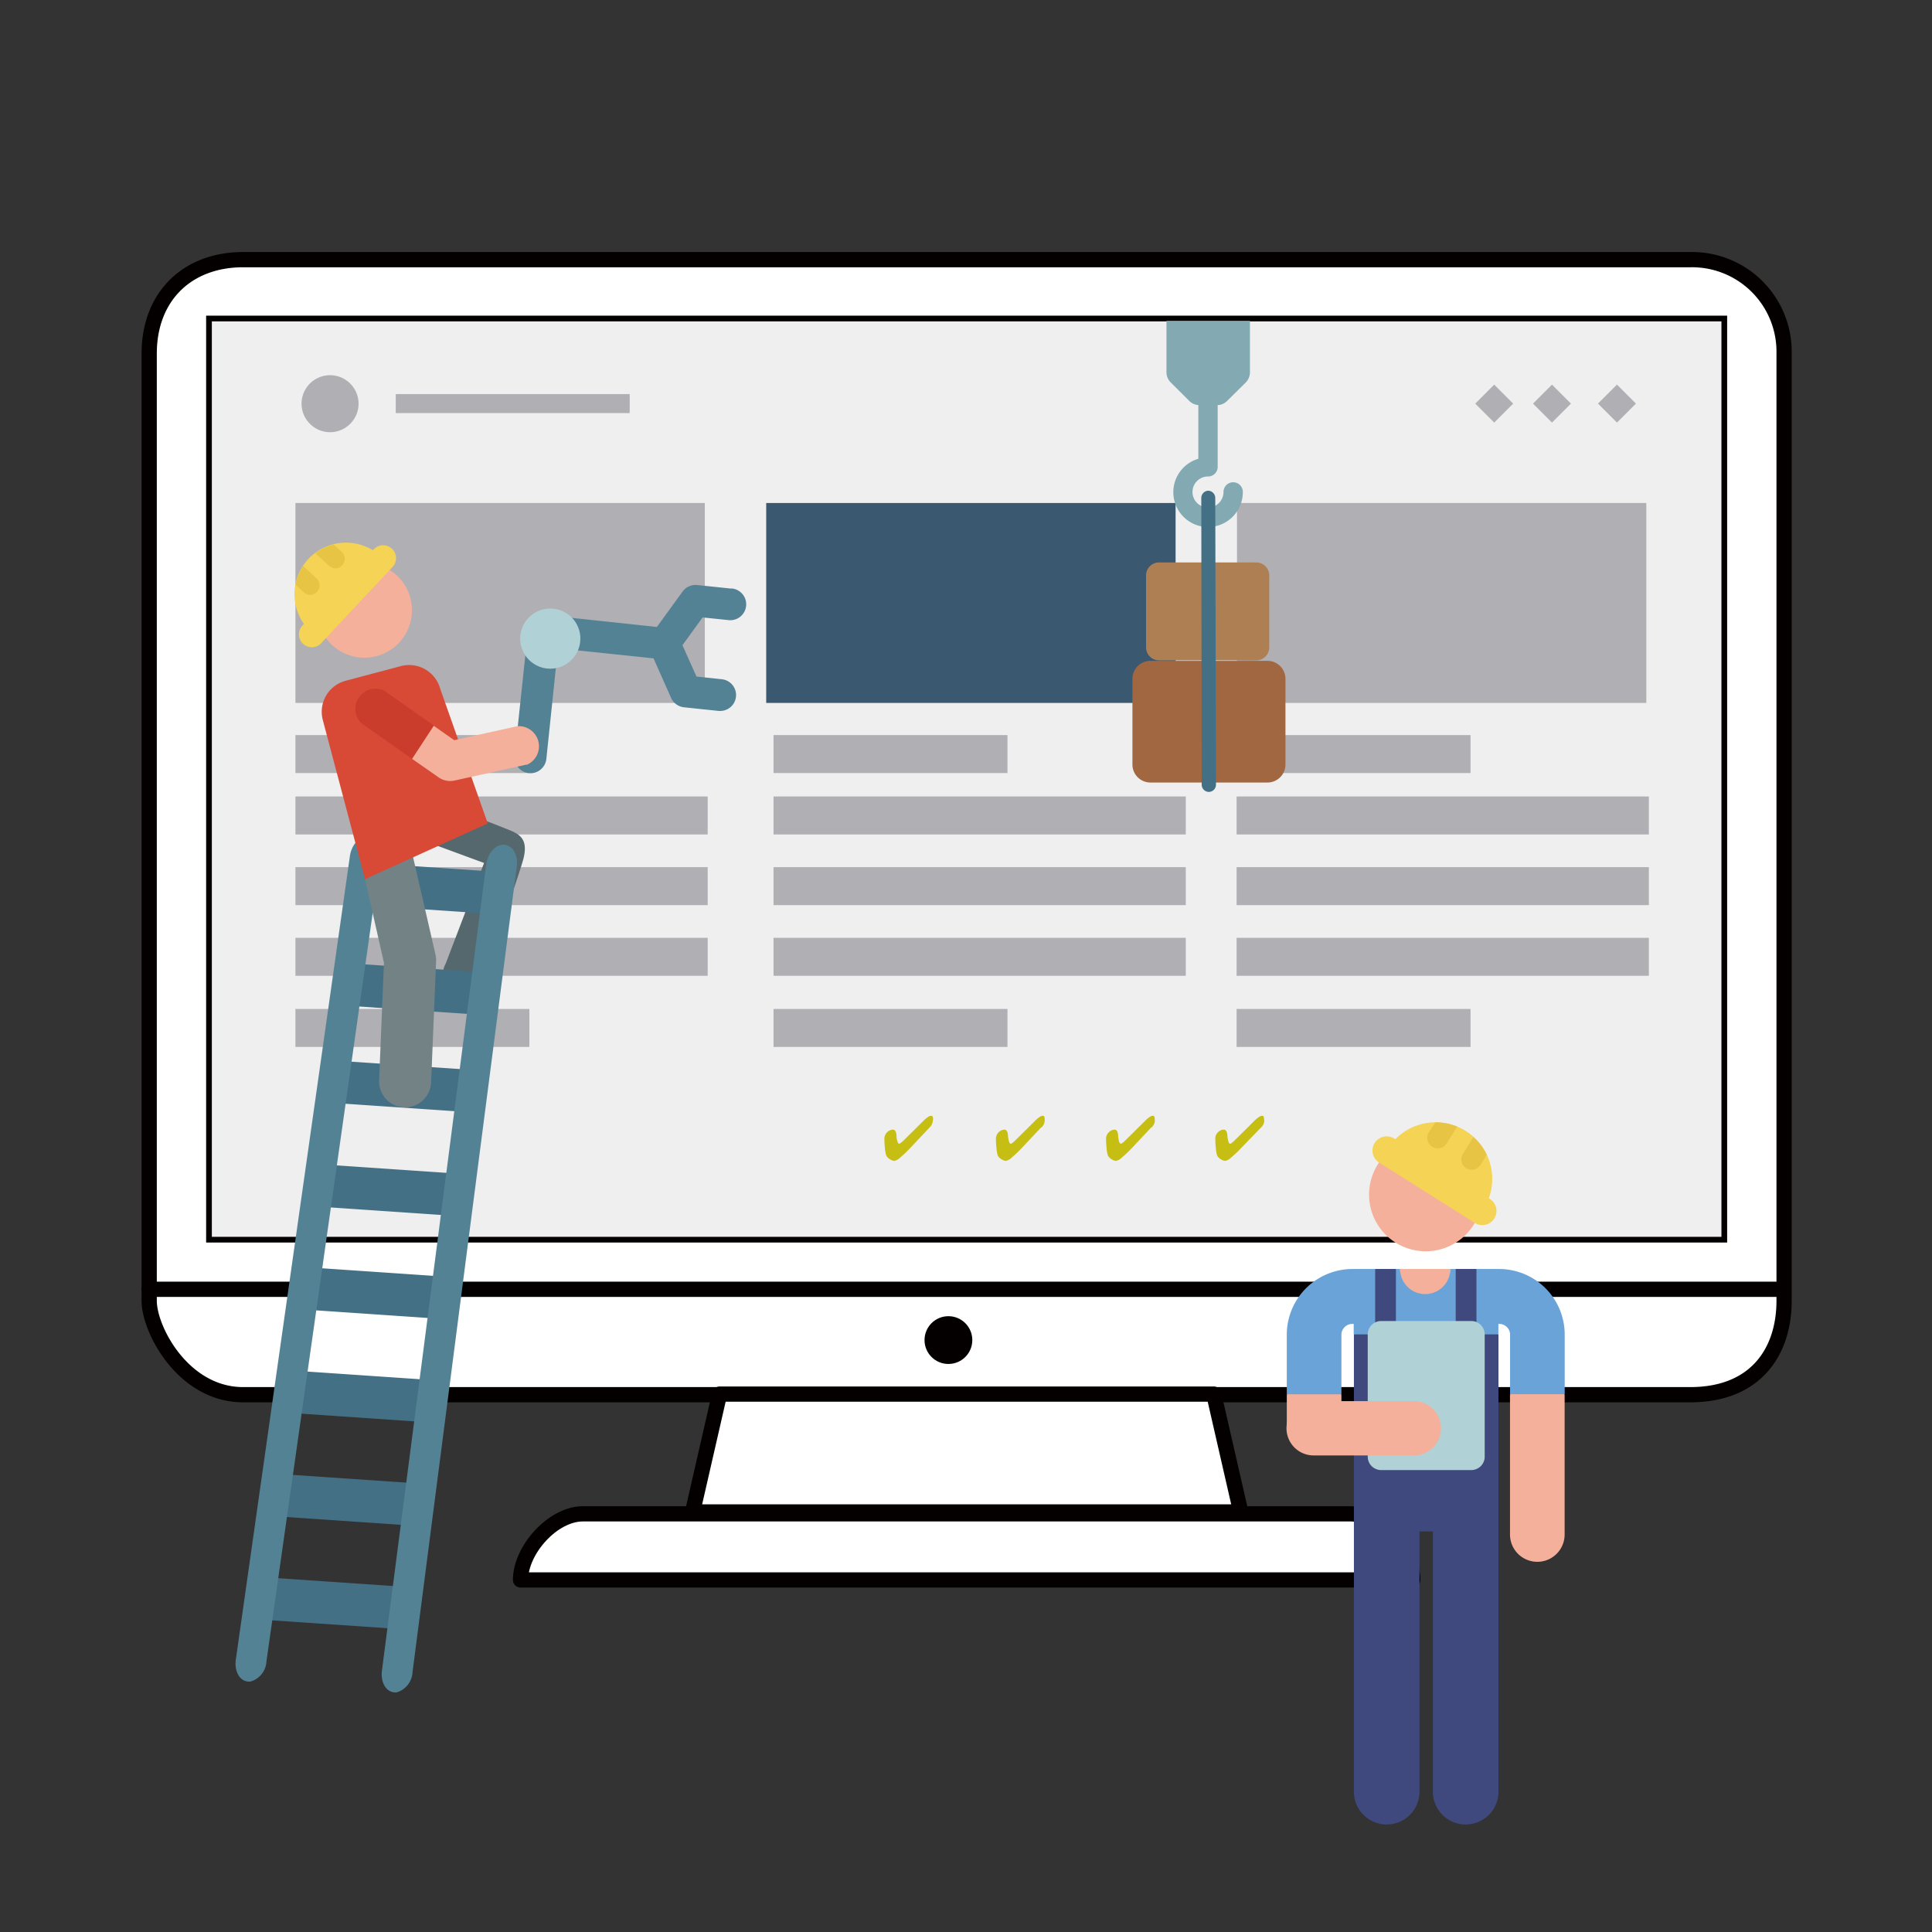
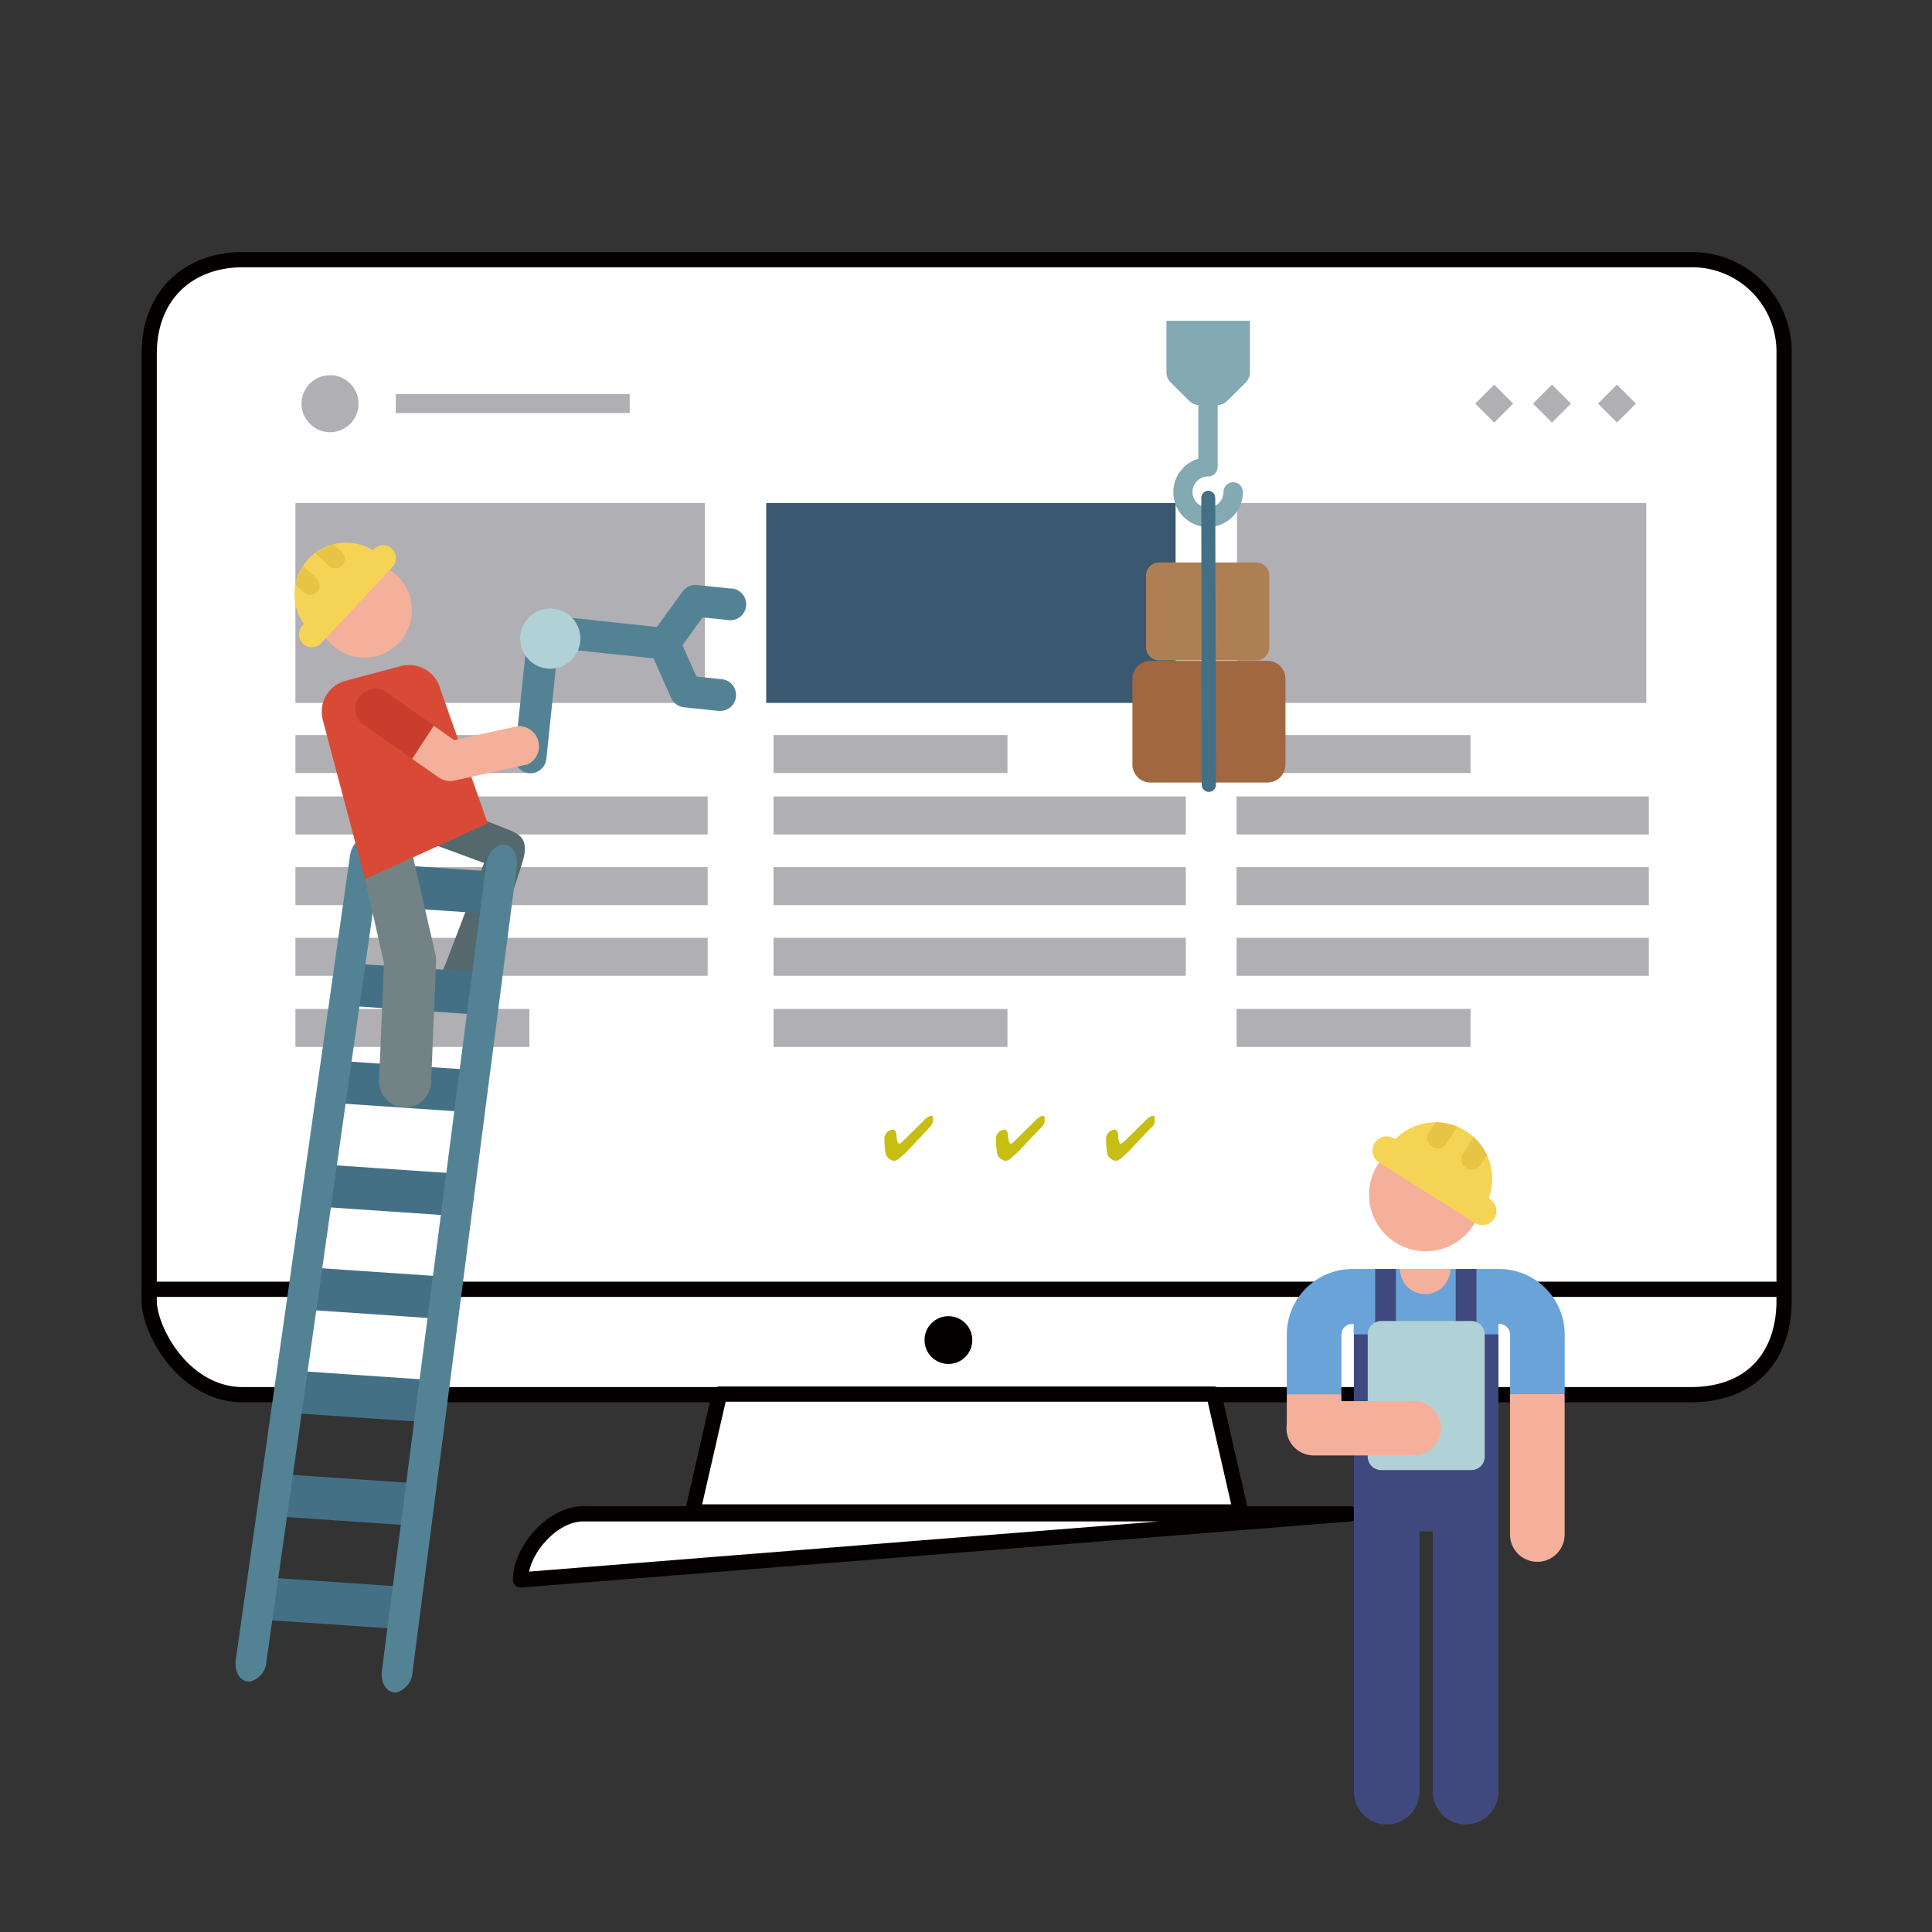
<svg xmlns="http://www.w3.org/2000/svg" viewBox="0 0 287.88 287.88">
  <rect x="0" y="0" width="287.88" height="287.88" fill="#333333" stroke="none" />
  <defs>
    <style>.cls-1{fill:none;}.cls-2,.cls-3{fill:#fff;stroke-width:2.27px;}.cls-2,.cls-3,.cls-4{stroke:#040000;}.cls-2,.cls-4{stroke-miterlimit:10;}.cls-3{stroke-linecap:round;stroke-linejoin:round;}.cls-4{fill:#efefef;stroke-width:0.85px;}.cls-5{fill:#040000;}.cls-6{fill:#b0afb3;}.cls-7{fill:#3a5870;}.cls-8{fill:#55686d;}.cls-9{fill:#447086;}.cls-10{fill:#548295;}.cls-11{fill:#f4b09b;}.cls-12{fill:#6aa3d8;}.cls-13{fill:#f5d355;}.cls-14{fill:#e8c444;}.cls-15{fill:#3f497d;}.cls-16{fill:#b0d2d6;}.cls-17{fill:#83a9b2;}.cls-18{fill:#a06741;}.cls-19{fill:#af7f54;}.cls-20{fill:#738285;}.cls-21{fill:#d84a36;}.cls-22{fill:#ca3d2d;}.cls-23{clip-path:url(#clip-path);}.cls-24{fill:#c7be14;}</style>
    <clipPath id="clip-path">
-       <rect class="cls-1" x="88.71" y="139.25" width="117.43" height="45.04" />
-     </clipPath>
+       </clipPath>
  </defs>
  <g id="レイヤー_2" data-name="レイヤー 2">
    <g id="エリア">
      <rect class="cls-1" width="287.88" height="287.88" />
    </g>
    <g id="webサイト保守">
      <path class="cls-2" d="M251.84,207.82H36.23c-8.88,0-14-9.65-14-14V52.69c0-8.48,5.63-14,14-14H251.84a13.72,13.72,0,0,1,14,14V193.81C265.85,201.19,261.81,207.82,251.84,207.82Z" />
      <line class="cls-3" x1="22.22" y1="192.11" x2="265.72" y2="192.11" />
-       <path class="cls-3" d="M77.56,235.42c0-4.47,4.81-9.85,9.29-9.85H201.23c4.47,0,9.28,5.38,9.28,9.85Z" />
+       <path class="cls-3" d="M77.56,235.42c0-4.47,4.81-9.85,9.29-9.85H201.23Z" />
      <polygon class="cls-3" points="180.86 207.73 107.22 207.73 103.2 225.29 184.88 225.29 180.86 207.73" />
-       <rect class="cls-4" x="31.14" y="47.46" width="225.79" height="137.26" />
      <circle class="cls-5" cx="141.32" cy="199.68" r="3.56" />
      <rect class="cls-6" x="44.02" y="74.95" width="61" height="29.79" />
      <rect class="cls-7" x="114.17" y="74.95" width="61" height="29.79" />
      <rect class="cls-6" x="184.32" y="74.95" width="60.99" height="29.79" />
      <rect class="cls-6" x="44.02" y="109.53" width="34.86" height="5.66" />
      <rect class="cls-6" x="58.97" y="58.72" width="34.86" height="2.83" />
      <rect class="cls-6" x="44.02" y="150.34" width="34.86" height="5.66" />
      <rect class="cls-6" x="44.02" y="118.68" width="61.43" height="5.66" />
      <rect class="cls-6" x="44.02" y="129.21" width="61.43" height="5.66" />
      <rect class="cls-6" x="44.02" y="139.74" width="61.43" height="5.66" />
      <rect class="cls-6" x="115.26" y="109.53" width="34.86" height="5.66" />
      <rect class="cls-6" x="115.26" y="150.34" width="34.86" height="5.66" />
      <rect class="cls-6" x="115.26" y="118.68" width="61.43" height="5.66" />
      <rect class="cls-6" x="115.26" y="129.21" width="61.43" height="5.66" />
      <rect class="cls-6" x="115.26" y="139.74" width="61.43" height="5.66" />
      <rect class="cls-6" x="184.26" y="109.53" width="34.86" height="5.66" />
      <rect class="cls-6" x="184.26" y="150.34" width="34.86" height="5.66" />
      <rect class="cls-6" x="184.26" y="118.68" width="61.43" height="5.66" />
      <rect class="cls-6" x="184.26" y="129.21" width="61.43" height="5.66" />
      <rect class="cls-6" x="184.26" y="139.74" width="61.43" height="5.66" />
      <path class="cls-6" d="M52.18,57.15h0a4.23,4.23,0,0,1,0,6h0a4.22,4.22,0,0,1-6,0h0a4.23,4.23,0,0,1,0-6h0A4.24,4.24,0,0,1,52.18,57.15Z" />
      <rect class="cls-6" x="229.26" y="58.14" width="4" height="4" transform="translate(352.29 266.17) rotate(-135.01)" />
      <rect class="cls-6" x="238.96" y="58.14" width="4" height="4" transform="translate(368.76 273.07) rotate(-134.99)" />
      <rect class="cls-6" x="220.66" y="58.14" width="4" height="4" transform="translate(337.6 260.09) rotate(-135.01)" />
      <path class="cls-8" d="M66.41,143.59l5.72-15-9.63-3.55c-2-.66-3.56-1.25-2.89-3.28a3.88,3.88,0,0,1,4.89-2.47s10.56,4,11.81,4.57,2.32,1.33,1.73,3.91c-.45,2-5.54,16.35-5.54,16.35-.37,2.18-3.09,4.64-4.73,4A3.3,3.3,0,0,1,66.41,143.59Z" />
      <path class="cls-9" d="M70.82,165.76a2,2,0,0,1-.34,0l-21-1.43c-1.26-.09-2.08-1.55-1.83-3.27s1.47-3,2.73-3l21,1.43c1.26.09,1.21,1.55,1,3.28C72.12,164.37,72,165.61,70.82,165.76Z" />
      <path class="cls-9" d="M72.69,151.26h-.33l-21-1.43c-1.26-.09-2.08-1.56-1.83-3.28s1.47-3.05,2.73-3l21,1.43c1.26.08,1.21,1.55,1,3.27C74,149.87,73.83,151.11,72.69,151.26Z" />
      <path class="cls-9" d="M75.37,136.3a1.28,1.28,0,0,1-.34,0l-21-1.43c-1.25-.08-2.07-1.55-1.82-3.27s1.47-3.05,2.73-3l21,1.43c1.26.08.52,1.53.27,3.25C76,134.9,76.5,136.16,75.37,136.3Z" />
      <path class="cls-9" d="M66.36,196.54a1.22,1.22,0,0,1-.33,0l-21-1.43c-1.26-.08-2.08-1.55-1.83-3.27s1.47-3,2.73-3l21,1.43c1.26.08.77,1.55.53,3.27C67.23,195.16,67.5,196.4,66.36,196.54Z" />
      <path class="cls-9" d="M67.72,181.15a1.82,1.82,0,0,1-.33,0l-21-1.43c-1.26-.08-1.21-1.55-1-3.27s.6-3.05,1.86-3l21,1.43c1.26.09,2.07,1.55,1.83,3.28A3.28,3.28,0,0,1,67.72,181.15Z" />
      <path class="cls-9" d="M59.69,242.72h-.34l-21-1.43c-1.26-.09-2.08-1.55-1.83-3.28s1.47-3,2.73-3l21,1.43c1.26.09,2.08,1.55,1.83,3.27A3.29,3.29,0,0,1,59.69,242.72Z" />
      <path class="cls-9" d="M61.91,227.33h-.33l-21-1.43c-1.26-.09-2.08-1.55-1.83-3.28s1.47-3,2.73-3l21,1.43c1.26.08,2.08,1.55,1.83,3.27A3.3,3.3,0,0,1,61.91,227.33Z" />
      <path class="cls-9" d="M64.14,211.93a1.28,1.28,0,0,1-.34,0l-21-1.43c-1.26-.08-2.07-1.55-1.83-3.27s1.48-3.05,2.74-3l21,1.43c1.26.08,2.08,1.55,1.83,3.27A3.26,3.26,0,0,1,64.14,211.93Z" />
      <path class="cls-10" d="M59.12,252.17a1.83,1.83,0,0,1-.33,0c-1.26-.05-2.1-1.5-1.88-3.23L72.44,128.87c.22-1.73,1.42-3.09,2.68-3s2.1,1.5,1.88,3.23L61.47,249.15A3.31,3.31,0,0,1,59.12,252.17Z" />
      <path class="cls-10" d="M37.31,250.56a1.3,1.3,0,0,1-.34,0c-1.26-.08-2.08-1.55-1.83-3.27l17-119.75c.25-1.72,1.48-3,2.73-3s2.08,1.55,1.83,3.27l-17,119.75A3.28,3.28,0,0,1,37.31,250.56Z" />
      <path class="cls-11" d="M216.1,189.09h-7.48V194h7.43Z" />
      <path class="cls-11" d="M191.74,207.8v5.11h8.14V207.8l-4.07-3.05Z" />
      <path class="cls-11" d="M225,207.8v20.85a4.07,4.07,0,1,0,8.14,0V207.8l-4.07-3.05Z" />
      <path class="cls-12" d="M223.37,189.09H216.1a3.74,3.74,0,0,1-7.48,0h-7.1a9.79,9.79,0,0,0-9.78,9.67v9h8.14v-9a1.64,1.64,0,0,1,1.64-1.49h.19v1.54l10.74,3.63,10.82-3.63v-1.54h.1a1.63,1.63,0,0,1,1.64,1.47v9h8.14v-9.06A9.78,9.78,0,0,0,223.37,189.09Z" />
      <path class="cls-11" d="M220.88,178a8.44,8.44,0,1,1-8.43-8.43A8.44,8.44,0,0,1,220.88,178Z" />
      <path class="cls-13" d="M222,178.65l-.16-.1a8.43,8.43,0,0,0-13.93-8.8l-.16-.1a2.11,2.11,0,1,0-2.26,3.57l14.25,9a2.11,2.11,0,1,0,2.26-3.57Z" />
      <path class="cls-14" d="M213.42,170.87a1.54,1.54,0,0,0,2.13-.48l1.59-2.52a8.59,8.59,0,0,0-3.25-.64l-1,1.51A1.54,1.54,0,0,0,213.42,170.87Z" />
      <path class="cls-14" d="M218.46,174.06a1.55,1.55,0,0,0,2.13-.48l.95-1.51a8.19,8.19,0,0,0-2-2.66L218,171.93A1.55,1.55,0,0,0,218.46,174.06Z" />
      <path class="cls-15" d="M220,198.83v-9.74h-3.09v9.74H208v-9.74h-3.09v9.74h-3.17v68.36a4.89,4.89,0,0,0,9.77,0v-39h2v39a4.89,4.89,0,0,0,9.77,0V198.83Z" />
      <path class="cls-16" d="M219.23,219.05H205.75a2,2,0,0,1-1.95-2V198.79a2,2,0,0,1,1.95-1.95h13.48a2,2,0,0,1,2,1.95V217.1A2,2,0,0,1,219.23,219.05Z" />
      <path class="cls-11" d="M210.67,216.87H195.74a4,4,0,1,1,0-8.09h14.93a4,4,0,0,1,0,8.09Z" />
      <path class="cls-17" d="M182.84,59.75,185.62,57a2.2,2.2,0,0,0,.63-1.53V47.8H173.81v7.66a2.17,2.17,0,0,0,.64,1.53l2.77,2.76a2.17,2.17,0,0,0,1.52.62h2.58A2.15,2.15,0,0,0,182.84,59.75Z" />
      <path class="cls-17" d="M180,78.53a5.19,5.19,0,0,1-1.44-10.17v-8.7a1.44,1.44,0,0,1,2.88,0V69.6A1.43,1.43,0,0,1,180,71a2.31,2.31,0,1,0,2.31,2.3,1.44,1.44,0,0,1,2.88,0A5.2,5.2,0,0,1,180,78.53Z" />
      <path class="cls-18" d="M188.86,116.6H171.43a2.68,2.68,0,0,1-2.69-2.68V101.16a2.68,2.68,0,0,1,2.69-2.69h17.43a2.68,2.68,0,0,1,2.68,2.69v12.76A2.68,2.68,0,0,1,188.86,116.6Z" />
      <path class="cls-19" d="M187.19,98.4H172.7a1.94,1.94,0,0,1-1.93-1.93V85.74a1.93,1.93,0,0,1,1.93-1.93h14.49a1.93,1.93,0,0,1,1.94,1.93V96.47A1.94,1.94,0,0,1,187.19,98.4Z" />
      <path class="cls-9" d="M180.14,118a1.08,1.08,0,0,1-1.08-1.08L179,74.2A1.08,1.08,0,0,1,180,73.12h0a1.08,1.08,0,0,1,1.08,1.08l.11,42.72a1.08,1.08,0,0,1-1.08,1.08Z" />
      <path class="cls-10" d="M109,87.71l-5.14-.54a2.39,2.39,0,0,0-2.17,1l-3.81,5.25L81.3,91.65a2.36,2.36,0,0,0-2.61,2.11l-2,18.83a2.37,2.37,0,0,0,2.11,2.61,2.32,2.32,0,0,0,1.74-.52,2.37,2.37,0,0,0,.87-1.59l1.72-16.48L97.38,98.1,100,104a2.38,2.38,0,0,0,1.92,1.39l5.14.54a2.41,2.41,0,0,0,1.74-.52,2.37,2.37,0,0,0-1.25-4.2l-3.77-.4-2.09-4.67,3-4.14,3.78.39a2.37,2.37,0,1,0,.49-4.71Z" />
      <path class="cls-16" d="M82.45,90.7a4.48,4.48,0,1,0,4,4.92A4.47,4.47,0,0,0,82.45,90.7Z" />
      <path class="cls-20" d="M60.21,165a3.88,3.88,0,0,1-3.72-4l.72-17.54L54.39,131l3.06-4.49,3.69-.57,3.75,16.29a4.1,4.1,0,0,1,.09,1l-.74,18A3.88,3.88,0,0,1,60.21,165Z" />
      <path class="cls-21" d="M72.68,122.69,54.39,131,48.1,107.29a4.78,4.78,0,0,1,3.4-5.85l8.25-2.19a4.8,4.8,0,0,1,5.85,3.4Z" />
      <path class="cls-11" d="M61.14,89.08a7.08,7.08,0,1,1-8.66-5A7.08,7.08,0,0,1,61.14,89.08Z" />
      <path class="cls-11" d="M78.52,113.94l-.12,0-10.69,2.37a3,3,0,0,1-2.34-.47l-4-2.79-.47-4,3.72-.91,3.06,2.15,9.41-2.08a3,3,0,0,1,1.4,5.75Z" />
      <path class="cls-22" d="M64.65,108.12l-7.37-5.19a3,3,0,0,0-3.41,4.85l7.53,5.3Z" />
      <path class="cls-13" d="M55.67,81.85l-.12.13a7.68,7.68,0,0,0-10.26,11l-.11.12A1.92,1.92,0,1,0,48,95.68l10.49-11.2a1.92,1.92,0,1,0-2.8-2.63Z" />
      <path class="cls-14" d="M47.24,88.19a1.4,1.4,0,0,0-.07-2l-2-1.86a7.6,7.6,0,0,0-1.12,2.8l1.18,1.11A1.41,1.41,0,0,0,47.24,88.19Z" />
      <path class="cls-14" d="M51,84.23a1.42,1.42,0,0,0-.06-2L49.7,81.13A7.57,7.57,0,0,0,47,82.44l2,1.85A1.4,1.4,0,0,0,51,84.23Z" />
      <g class="cls-23">
        <path class="cls-1" d="M113.48,155.5h-5.42v4.34h5.44Z" />
        <path class="cls-1" d="M95.84,169v3.7h5.89V169l-2.94-1.81Z" />
        <path class="cls-1" d="M119.93,169v15.1a2.95,2.95,0,0,0,5.89,0V169l-2.95-1.81Z" />
        <path class="cls-1" d="M118.74,155.5h-5.26a2.71,2.71,0,0,1-5.42,0h-5.14a7.08,7.08,0,0,0-7.08,7V169h5.89v-6.53a1.2,1.2,0,0,1,1.19-1.08h.14v1.12l7.77,2.62,7.83-2.62v-1.12h.08a1.2,1.2,0,0,1,1.19,1.06V169h5.89v-6.56A7.08,7.08,0,0,0,118.74,155.5Z" />
        <path class="cls-1" d="M116.94,147.49a6.11,6.11,0,1,1-6.11-6.11A6.12,6.12,0,0,1,116.94,147.49Z" />
        <path class="cls-1" d="M116.93,144.82h-.14a6.1,6.1,0,0,0-11.93,0h-.13a1.53,1.53,0,0,0,0,3.06h12.2a1.53,1.53,0,0,0,0-3.06Z" />
        <path class="cls-1" d="M108.67,143.37a1.12,1.12,0,0,0,1.12-1.12V140.1a6.15,6.15,0,0,0-2.24.86v1.29A1.12,1.12,0,0,0,108.67,143.37Z" />
        <path class="cls-1" d="M113,143.37a1.12,1.12,0,0,0,1.12-1.12V141a6.22,6.22,0,0,0-2.24-.86v2.15A1.12,1.12,0,0,0,113,143.37Z" />
        <path class="cls-1" d="M118.66,190.1V162.55H116.3V155.5h-2.23v7.05h-6.48V155.5h-2.24v7.05h-2.29v27.74" />
        <path class="cls-1" d="M115.74,177.19H106a1.41,1.41,0,0,1-1.41-1.41V162.52a1.41,1.41,0,0,1,1.41-1.41h9.76a1.41,1.41,0,0,1,1.41,1.41v13.26A1.41,1.41,0,0,1,115.74,177.19Z" />
        <path class="cls-1" d="M109.54,175.61H98.73a2.93,2.93,0,0,1,0-5.86h10.81a2.93,2.93,0,0,1,0,5.86Z" />
        <path class="cls-1" d="M140,175.07H130a1.25,1.25,0,0,1-1.26-1.25v-7a1.25,1.25,0,0,1,1.26-1.26H140a1.26,1.26,0,0,1,1.26,1.26v7A1.26,1.26,0,0,1,140,175.07Z" />
        <path class="cls-1" d="M156.47,175.07H146.4a1.25,1.25,0,0,1-1.26-1.25v-7a1.25,1.25,0,0,1,1.26-1.26h10.07a1.26,1.26,0,0,1,1.26,1.26v7A1.26,1.26,0,0,1,156.47,175.07Z" />
        <path class="cls-1" d="M173,175.07H162.93a1.25,1.25,0,0,1-1.26-1.25v-7a1.25,1.25,0,0,1,1.26-1.26H173a1.25,1.25,0,0,1,1.25,1.26v7A1.25,1.25,0,0,1,173,175.07Z" />
        <path class="cls-1" d="M189.17,175.07H179.1a1.25,1.25,0,0,1-1.26-1.25v-7a1.25,1.25,0,0,1,1.26-1.26h10.07a1.26,1.26,0,0,1,1.26,1.26v7A1.26,1.26,0,0,1,189.17,175.07Z" />
        <path class="cls-1" d="M99.35,191.32h96.33a7.57,7.57,0,0,0,7.4-5.78,8.94,8.94,0,0,0,.22-1.94c0-.11,0-.21,0-.31a7.56,7.56,0,0,0-7.6-7.22H99.34a7.56,7.56,0,0,0-7.6,7.22c0,.1,0,.2,0,.31a8.94,8.94,0,0,0,.22,1.94A7.56,7.56,0,0,0,99.35,191.32Z" />
        <path class="cls-1" d="M196.35,179.49a4.11,4.11,0,0,1,0,8.21H98.78a4.11,4.11,0,0,1,0-8.21Zm0-4.44H98.78a8.55,8.55,0,1,0,0,17.09h97.57a8.55,8.55,0,0,0,0-17.09Z" />
        <path class="cls-1" d="M132.3,183.6a4.16,4.16,0,1,1-4.16-4.16A4.16,4.16,0,0,1,132.3,183.6Z" />
        <path class="cls-1" d="M119.13,183.6a4.16,4.16,0,1,1-4.16-4.16A4.16,4.16,0,0,1,119.13,183.6Z" />
        <path class="cls-1" d="M106,183.6a4.16,4.16,0,1,1-4.16-4.16A4.17,4.17,0,0,1,106,183.6Z" />
        <path class="cls-1" d="M158.65,183.6a4.16,4.16,0,1,1-4.16-4.16A4.16,4.16,0,0,1,158.65,183.6Z" />
        <path class="cls-1" d="M145.48,183.6a4.16,4.16,0,1,1-4.16-4.16A4.16,4.16,0,0,1,145.48,183.6Z" />
        <path class="cls-1" d="M129.87,183.66a1.73,1.73,0,1,1-1.73-1.73A1.72,1.72,0,0,1,129.87,183.66Z" />
        <path class="cls-1" d="M116.7,183.66a1.73,1.73,0,1,1-1.73-1.73A1.73,1.73,0,0,1,116.7,183.66Z" />
        <path class="cls-1" d="M103.52,183.66a1.73,1.73,0,1,1-1.72-1.73A1.72,1.72,0,0,1,103.52,183.66Z" />
        <path class="cls-1" d="M143,183.66a1.73,1.73,0,1,1-1.72-1.73A1.72,1.72,0,0,1,143,183.66Z" />
        <path class="cls-1" d="M156.22,183.66a1.73,1.73,0,1,1-1.73-1.73A1.72,1.72,0,0,1,156.22,183.66Z" />
        <path class="cls-1" d="M171.14,183.6a4.16,4.16,0,1,1-4.16-4.16A4.16,4.16,0,0,1,171.14,183.6Z" />
        <path class="cls-1" d="M197.49,183.6a4.16,4.16,0,1,1-4.16-4.16A4.17,4.17,0,0,1,197.49,183.6Z" />
        <path class="cls-1" d="M184.31,183.6a4.16,4.16,0,1,1-4.16-4.16A4.16,4.16,0,0,1,184.31,183.6Z" />
        <path class="cls-1" d="M168.7,183.66a1.73,1.73,0,1,1-1.72-1.73A1.72,1.72,0,0,1,168.7,183.66Z" />
        <path class="cls-1" d="M181.88,183.66a1.73,1.73,0,1,1-1.73-1.73A1.72,1.72,0,0,1,181.88,183.66Z" />
        <path class="cls-1" d="M195.05,183.66a1.73,1.73,0,1,1-1.72-1.73A1.72,1.72,0,0,1,195.05,183.66Z" />
      </g>
      <path class="cls-24" d="M139,167a1.5,1.5,0,0,1-.49,1l0,0-2.82,3a17.21,17.21,0,0,1-1.53,1.46,1.89,1.89,0,0,1-.89.52,1.36,1.36,0,0,1-.68-.26,1.33,1.33,0,0,1-.53-.53,4.07,4.07,0,0,1-.19-1,13.29,13.29,0,0,1-.09-1.6,1.38,1.38,0,0,1,1.26-1.27c.3,0,.48.27.54.82a1.39,1.39,0,0,0,0,.15,3.36,3.36,0,0,0,.17.88c.06.17.15.25.26.25a.58.58,0,0,0,.25-.15,3.61,3.61,0,0,0,.45-.4l2.9-2.87a3.58,3.58,0,0,1,.65-.55.92.92,0,0,1,.49-.19.22.22,0,0,1,.21.11.77.77,0,0,1,.07.39Z" />
      <path class="cls-24" d="M155.67,167a1.5,1.5,0,0,1-.49,1l-.05,0-2.82,3a17.21,17.21,0,0,1-1.53,1.46,1.89,1.89,0,0,1-.89.52,1.36,1.36,0,0,1-.68-.26,1.27,1.27,0,0,1-.53-.53,4.07,4.07,0,0,1-.19-1,13.29,13.29,0,0,1-.09-1.6,1.36,1.36,0,0,1,1.26-1.27c.3,0,.48.27.54.82a1,1,0,0,1,0,.15,4.5,4.5,0,0,0,.17.88c.07.17.15.25.26.25s.13-.05.26-.15a6,6,0,0,0,.45-.4l2.9-2.87a3.58,3.58,0,0,1,.65-.55.9.9,0,0,1,.49-.19.22.22,0,0,1,.21.11.77.77,0,0,1,.07.39Z" />
      <path class="cls-24" d="M172.08,167a1.5,1.5,0,0,1-.49,1l-.05,0-2.82,3a17.21,17.21,0,0,1-1.53,1.46,1.89,1.89,0,0,1-.89.52,1.36,1.36,0,0,1-.68-.26,1.33,1.33,0,0,1-.53-.53,4.07,4.07,0,0,1-.19-1,13.29,13.29,0,0,1-.09-1.6,1.38,1.38,0,0,1,1.26-1.27c.3,0,.48.27.54.82a1.39,1.39,0,0,0,0,.15,4,4,0,0,0,.16.88c.07.17.16.25.26.25a.55.55,0,0,0,.26-.15,4.49,4.49,0,0,0,.45-.4l2.9-2.87a3.58,3.58,0,0,1,.65-.55.92.92,0,0,1,.49-.19.22.22,0,0,1,.21.11.77.77,0,0,1,.07.39Z" />
-       <path class="cls-24" d="M188.39,167a1.53,1.53,0,0,1-.48,1l0,0L185,171a17.21,17.21,0,0,1-1.53,1.46,1.9,1.9,0,0,1-.9.52,1.39,1.39,0,0,1-.68-.26,1.3,1.3,0,0,1-.52-.53,4.07,4.07,0,0,1-.19-1,13.29,13.29,0,0,1-.09-1.6,1.2,1.2,0,0,1,.39-.87,1.18,1.18,0,0,1,.87-.4c.3,0,.48.27.54.82,0,.07,0,.12,0,.15a4.5,4.5,0,0,0,.17.88c.06.17.15.25.26.25s.13-.05.26-.15a4.56,4.56,0,0,0,.44-.4l2.9-2.87a3.6,3.6,0,0,1,.66-.55.9.9,0,0,1,.49-.19.22.22,0,0,1,.21.11.93.93,0,0,1,.06.39Z" />
    </g>
  </g>
</svg>